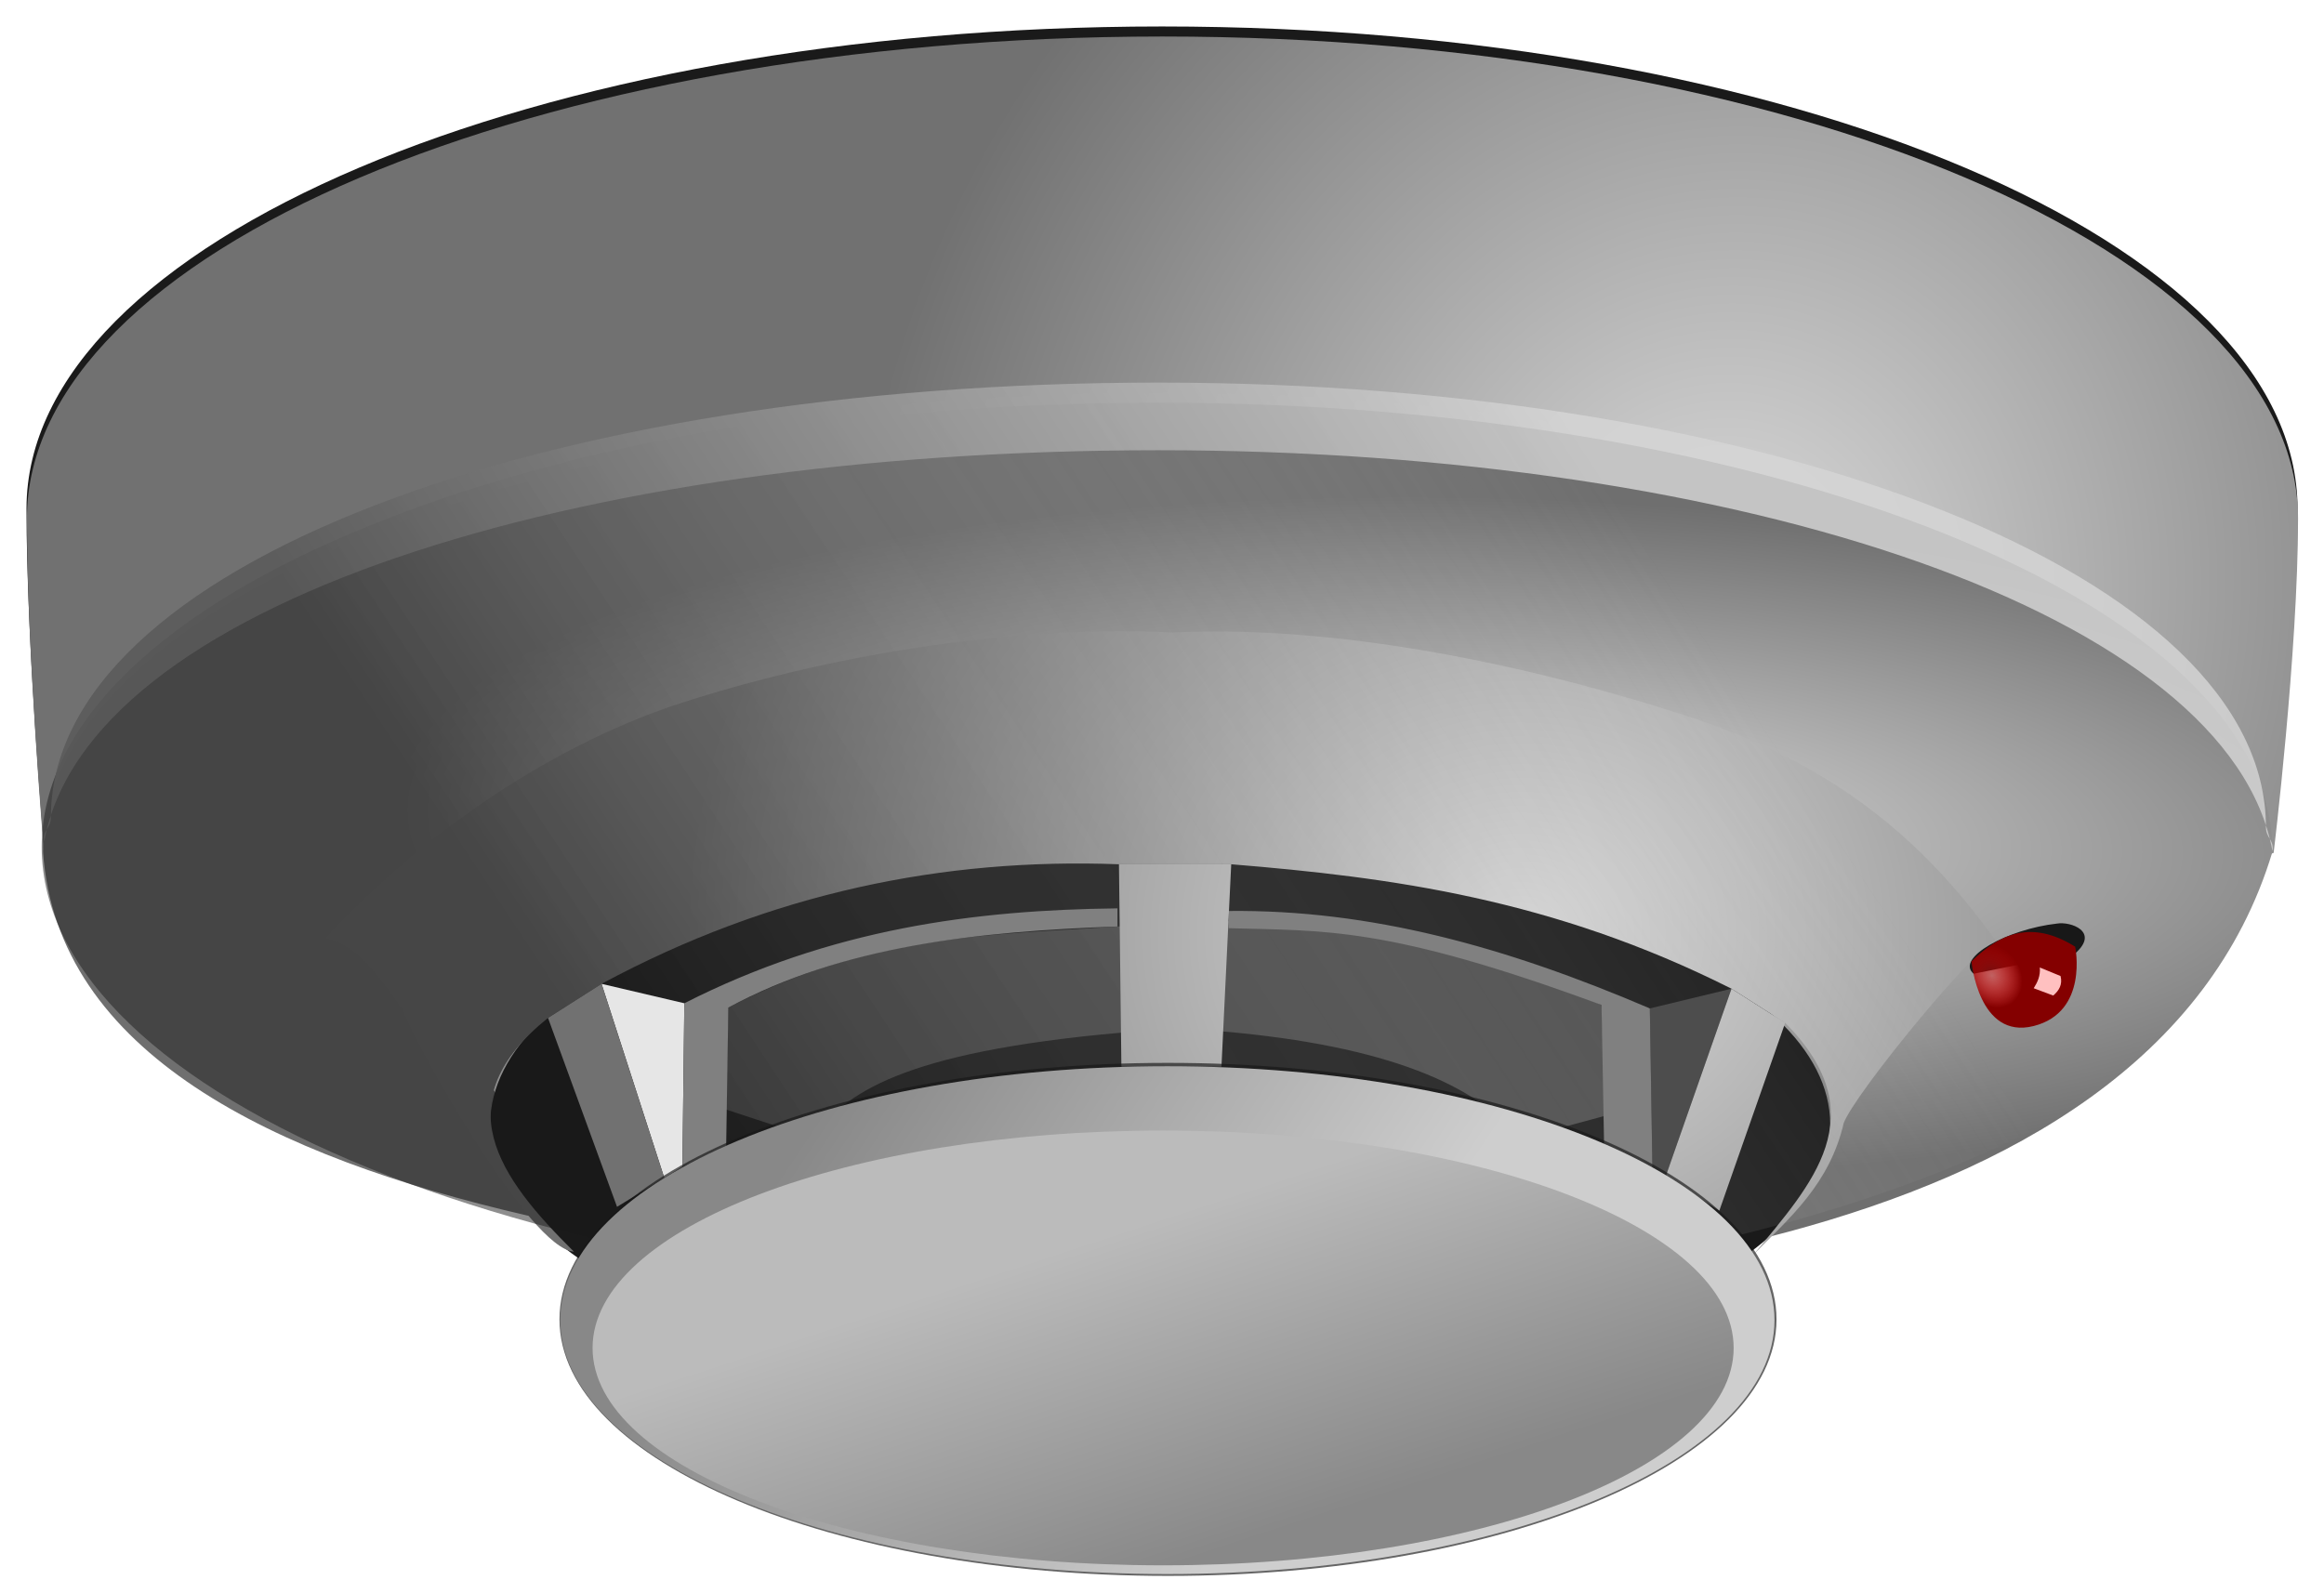
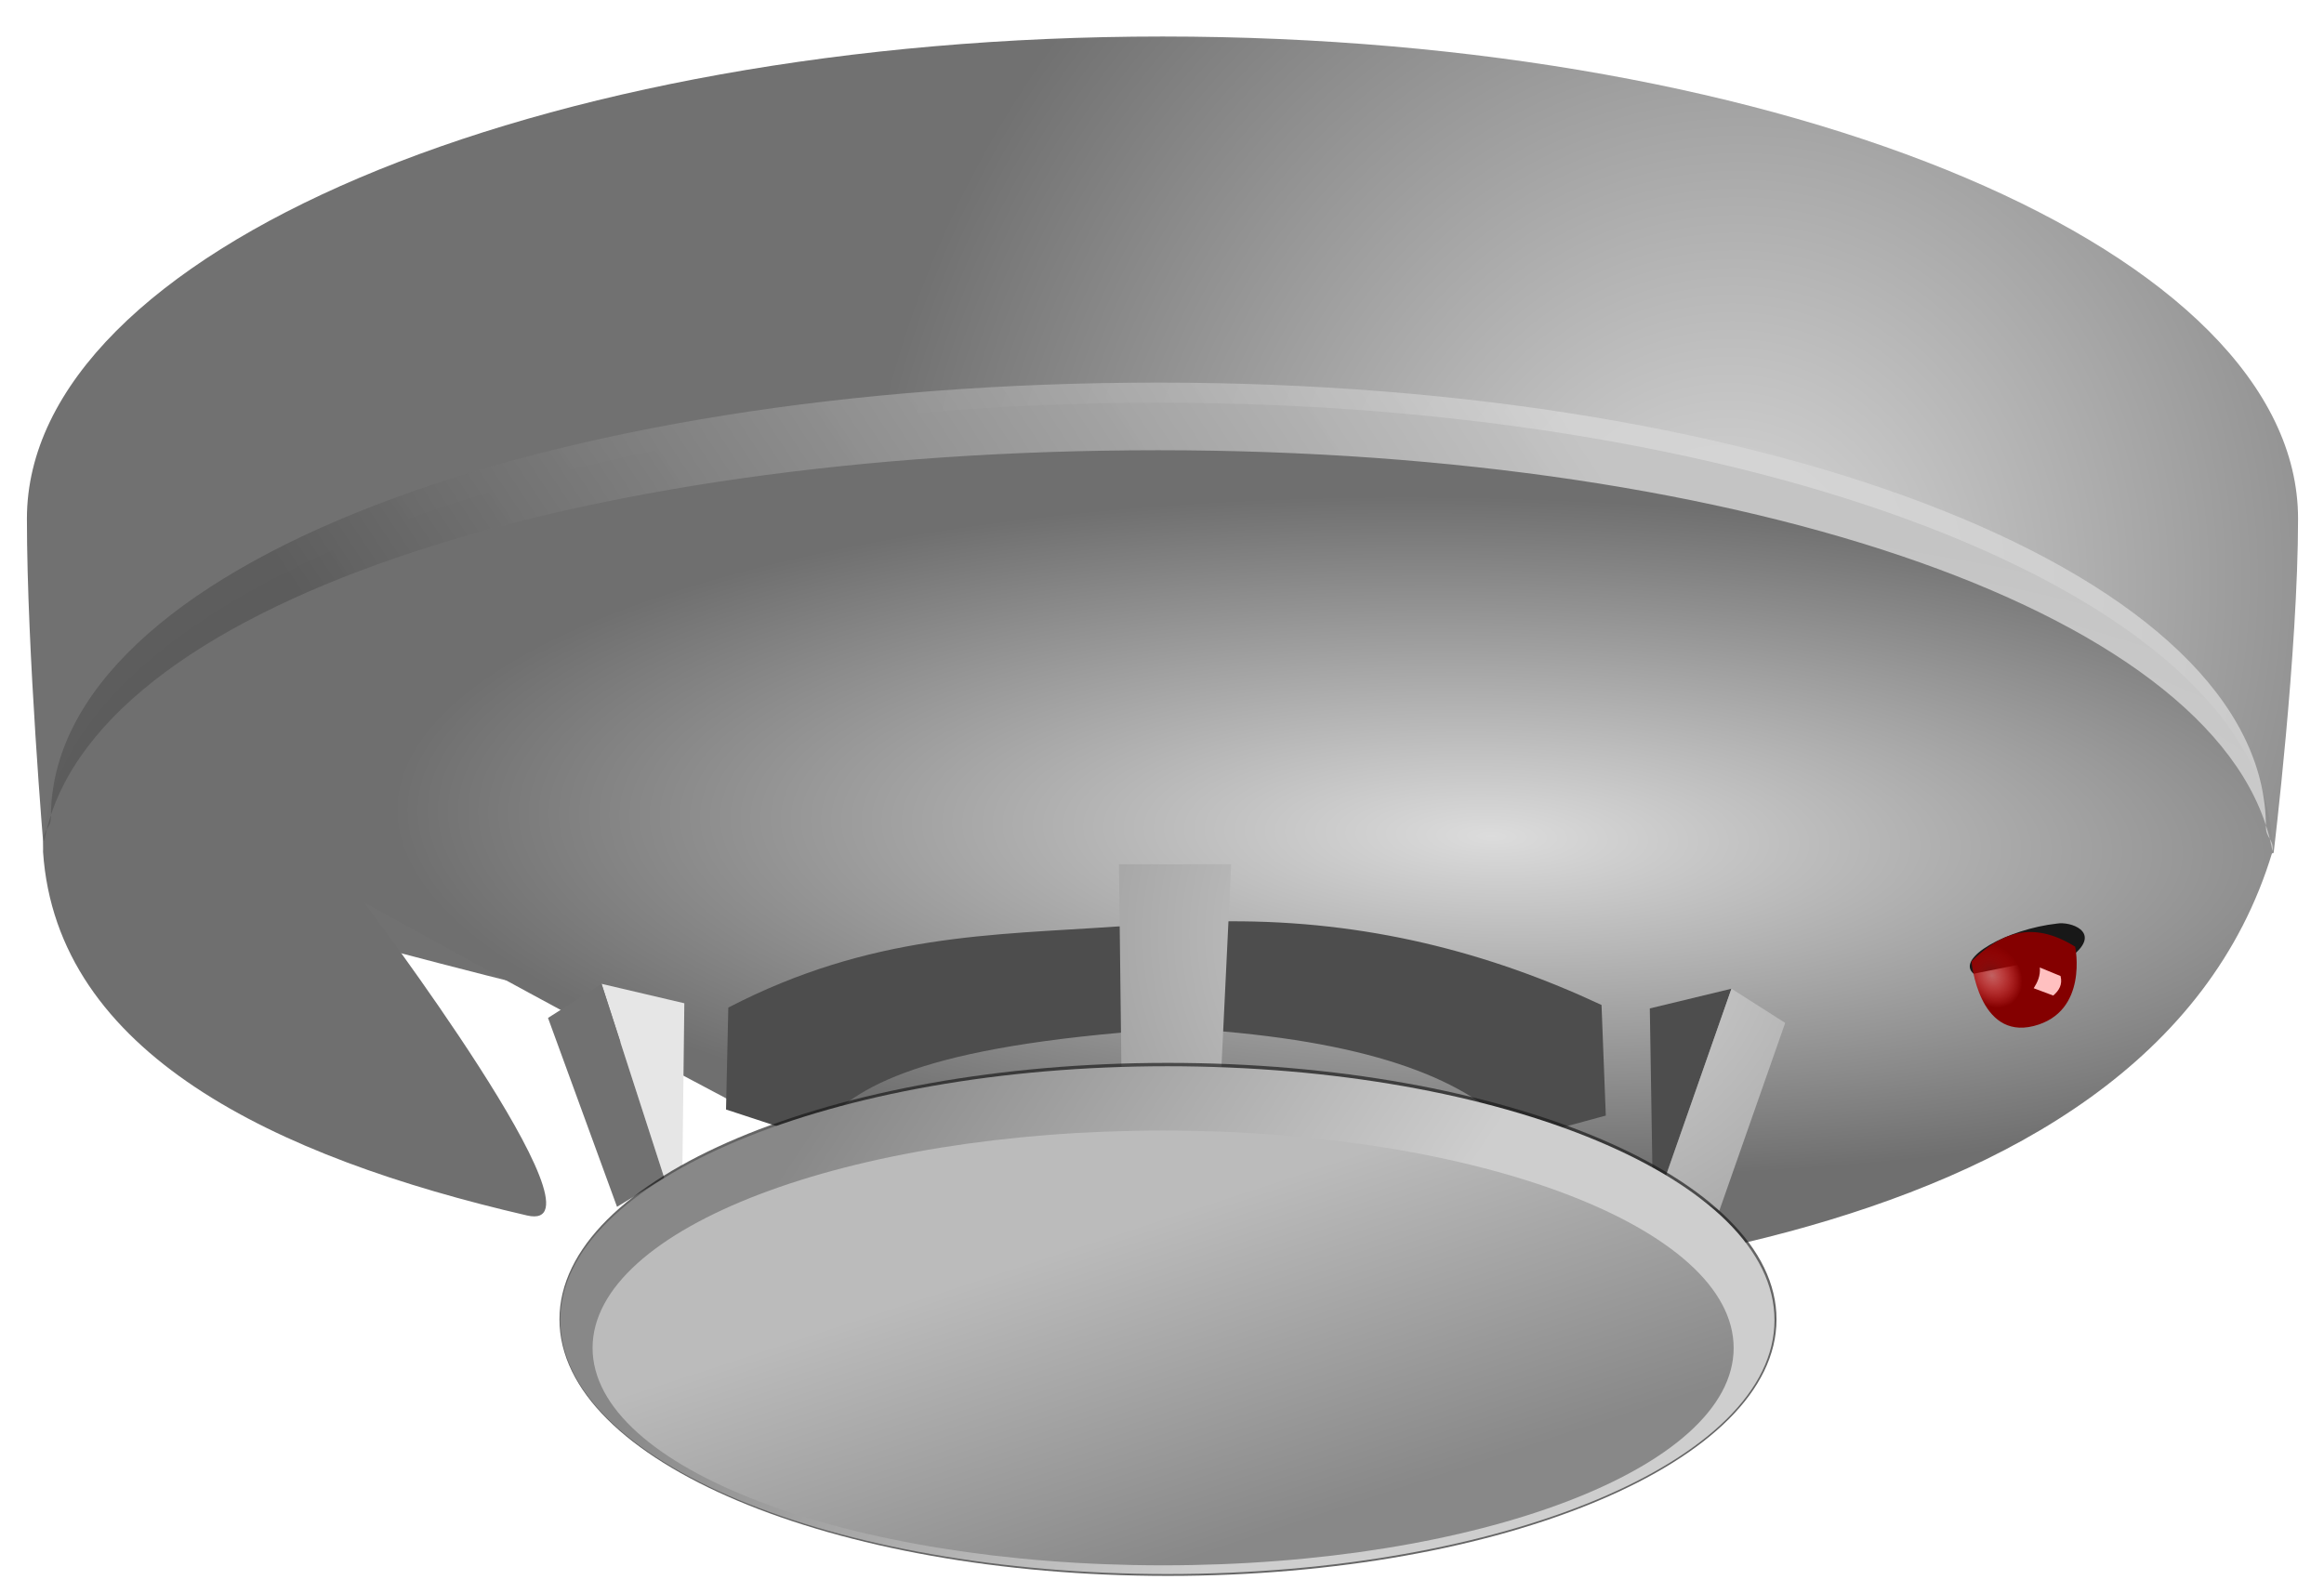
<svg xmlns="http://www.w3.org/2000/svg" viewBox="0 0 480.98 329.83">
  <defs>
    <filter id="j" color-interpolation-filters="sRGB">
      <feGaussianBlur stdDeviation="1.162" />
    </filter>
    <filter id="l" color-interpolation-filters="sRGB">
      <feGaussianBlur stdDeviation="1.396" />
    </filter>
    <filter id="a" color-interpolation-filters="sRGB">
      <feGaussianBlur stdDeviation="1.034" />
    </filter>
    <filter id="h" color-interpolation-filters="sRGB">
      <feGaussianBlur stdDeviation=".227" />
    </filter>
    <filter id="n" color-interpolation-filters="sRGB">
      <feGaussianBlur stdDeviation=".169" />
    </filter>
    <filter id="d" color-interpolation-filters="sRGB">
      <feGaussianBlur stdDeviation="2.374" />
    </filter>
    <radialGradient id="b" gradientUnits="userSpaceOnUse" cy="475.01" cx="451.73" gradientTransform="matrix(.227 -1.425 .73 .363 20.071 967.99)" r="60">
      <stop stop-color="#dcdcdc" offset="0" />
      <stop stop-color="#717171" offset="1" />
    </radialGradient>
    <radialGradient id="o" gradientUnits="userSpaceOnUse" cy="415.26" cx="556.61" gradientTransform="matrix(.38 .529 -.434 .312 524.75 -7.41)" r="10.889">
      <stop stop-color="#fb0000" stop-opacity=".379" offset="0" />
      <stop stop-color="#840000" offset="1" />
    </radialGradient>
    <radialGradient id="e" gradientUnits="userSpaceOnUse" cy="427.63" cx="458" gradientTransform="matrix(1 0 0 .888 0 27.922)" r="172.84">
      <stop stop-color="#dcdcdc" offset="0" />
      <stop stop-color="#717171" offset="1" />
    </radialGradient>
    <radialGradient id="g" gradientUnits="userSpaceOnUse" cy="427.63" cx="458" gradientTransform="matrix(1 0 0 .888 0 27.922)" r="172.84">
      <stop stop-color="#dcdcdc" offset="0" />
      <stop stop-color="#717171" offset="1" />
    </radialGradient>
    <radialGradient id="c" gradientUnits="userSpaceOnUse" cy="489.57" cx="384.97" gradientTransform="matrix(.008 -.566 .986 .049 -27.813 689.71)" r="60">
      <stop stop-color="#dcdcdc" offset="0" />
      <stop stop-color="#6f6f6f" offset="1" />
    </radialGradient>
    <linearGradient id="f" y2="467.96" gradientUnits="userSpaceOnUse" y1="491.65" x2="466.45" x1="400.4">
      <stop stop-color="#191919" stop-opacity=".492" offset="0" />
      <stop stop-color="#d4d4d4" stop-opacity="0" offset="1" />
    </linearGradient>
    <linearGradient id="i" y2="485.3" gradientUnits="userSpaceOnUse" y1="463.14" x2="464.6" x1="404.75">
      <stop stop-color="#888" offset="0" />
      <stop stop-color="#cecece" offset="1" />
    </linearGradient>
    <linearGradient id="k" y2="484.78" gradientUnits="userSpaceOnUse" y1="536.17" x2="417.42" x1="450.74">
      <stop stop-color="#888" offset="0" />
      <stop stop-color="#bbb" offset="1" />
    </linearGradient>
    <linearGradient id="m" x1="400.4" gradientUnits="userSpaceOnUse" y1="491.65" gradientTransform="matrix(3.854 0 0 2.089 -1312.7 -651.33)" x2="466.45" y2="467.96">
      <stop stop-color="#5a5a5a" stop-opacity=".879" offset="0" />
      <stop stop-color="#d6d6d6" stop-opacity=".823" offset="1" />
    </linearGradient>
  </defs>
-   <path d="M618.69 319.61c0 27.559-5.05 69.181-5.05 69.181S448.58 439.41 383.68 439.41c-64.897 0-231.47-50.619-231.47-50.619s-3.536-41.622-3.536-69.181c0-55.118 105.22-99.801 235.01-99.801s235.01 44.682 235.01 99.801z" fill-rule="evenodd" filter="url(#a)" fill="#1a1a1a" color="#000" transform="translate(-143.19 -214.33)" />
  <path d="M500 488.34c0 12.426-1.29 31.194-1.29 31.194S456.57 542.358 440 542.358c-16.568 0-59.096-22.824-59.096-22.824S380 500.767 380 488.34c0-24.853 26.863-45 60-45s60 20.147 60 45z" fill-rule="evenodd" transform="matrix(3.917 0 0 2.218 -1482.89 -975.77)" fill="url(#b)" color="#000" />
  <path d="M500 497.36c-6.754 41.797-42.842 44.782-60 45-5.166-1.056-42.728-39.936-42.728-39.936s13.585 33.445 8.778 31.375c-13.595-5.854-25.318-16.228-26.05-36.439 0-24.853 26.863-45 60-45s60 20.147 60 45z" fill-rule="evenodd" transform="matrix(3.845 0 0 2.066 -1452.19 -851.22)" fill="url(#c)" color="#000" />
-   <path d="M378.78 232.733c0 30.85-62.083 55.858-138.666 55.858s-138.666-25.008-138.666-55.858 62.083-55.859 138.666-55.859 138.666 25.009 138.666 55.859z" fill-rule="evenodd" fill="#1a1a1a" color="#000" />
  <path fill="#4d4d4d" d="M150.26 229.67l17.678 5.808c7.17-9.061 18.185-17.63 64.145-21.718l20.961-.252c34.317 2.999 52.51 11.158 61.619 22.223l17.678-4.798-.886-22.898c-23.37-10.94-48.74-17.48-77.15-17.32l-23.036 1.071c-25.76 1.796-50.902 1.43-80.536 16.786z" />
-   <path d="M256.61 425.04c-21.491 17.31-10.244 32.961 5.357 48.393-9.194-.624-32.456-42.07-35.479-49.994-5.081-7.68-10.3-13.987-16.07-14.821 17.5-19.116 44.658-39.292 73.493-48.683 28.835-9.392 67.355-16.375 101.97-14.679 37.09-1.764 78.418 8.16 106.07 17.173 27.648 9.012 47.27 22.914 64.145 46.467-5.489 3.063-29.095 32.015-31.315 37.881-2.95 12.697-11.166 19.604-18.688 27.274 11.98-14.533 25.562-28.826 6.566-47.982l-11.112-7.071c-37.02-18.63-70.5-23.06-103.54-25.76h-23.234c-36.333-1.36-72.09 5.916-107.08 24.749z" fill-rule="evenodd" filter="url(#d)" fill="url(#e)" color="#000" transform="translate(-143.19 -214.33)" />
-   <path d="M500 497.36c0 24.853-26.863 45-60 45s-60-20.147-60-45 26.863-45 60-45 60 20.147 60 45z" fill-rule="evenodd" transform="matrix(3.854 0 0 2.089 -1455.89 -863.66)" fill="url(#f)" color="#000" />
  <path fill="#4d4d4d" d="M344.71 243.56l13.637-38.891-16.898 4.08.536 33.214z" />
  <path fill="none" d="M254.31 188.57l.5-9.66c37.84 1.421 71.884 11.02 103.54 25.759l-16.898 4.08c-31.44-14.71-59.11-21.27-87.14-20.18zM231.27 188.03l.302-9.124c-31.564-.758-65.13 2.853-107.08 24.748l17.131 4.02c23.2-11.408 50.8-19.614 89.643-19.644z" />
  <path fill="#e6e6e6" d="M124.5 203.66l12.984 40.172 3.75-2.321.397-33.831z" />
-   <path fill="gray" d="M254.31 188.57v3.571c19.788.576 32.829-.487 77.143 15.893l.536 29.107 10 4.822-.536-33.214c-30-12.84-57.89-20.48-87.14-20.17zM141.63 207.68l-.397 33.831 9.058-4.278.446-28.66c23.677-12.796 51.676-15.769 80.536-16.787v-3.75c-29.493.338-59.204 4.172-89.643 19.643z" />
  <path fill-rule="evenodd" fill="url(#g)" d="M267.69 417.99l12.984 40.172-9.782 5.99-14.286-39.107m256.05 1.027l-13.637 38.89-11.112-7.07L501.544 419m-103.54-25.76l-2.02 41.922h-20.708l-.505-41.921" color="#000" transform="translate(-143.19 -214.33)" />
  <path d="M500 497.36c0 24.853-26.863 45-60 45s-60-20.147-60-45 26.863-45 60-45 60 20.147 60 45z" fill-opacity=".663" fill-rule="evenodd" transform="matrix(2.099 0 0 1.18 -681.83 -313.765)" filter="url(#h)" fill="#171717" color="#000" />
  <path d="M500 497.36c0 24.853-26.863 45-60 45s-60-20.147-60-45 26.863-45 60-45 60 20.147 60 45z" fill-rule="evenodd" transform="matrix(2.094 0 0 1.168 -679.75 -307.641)" fill="url(#i)" color="#000" />
  <path d="M500 497.36c0 24.853-26.863 45-60 45s-60-20.147-60-45 26.863-45 60-45 60 20.147 60 45z" fill-rule="evenodd" transform="matrix(1.968 0 0 1 -625.2 -218.33)" filter="url(#j)" fill="url(#k)" color="#000" />
  <path d="M382.94 293.53c-127.7 0-229.22 38.089-229.22 90 0 2.35-1.792 2.663-1.375 4.969 8.827-48.634 108.7-80.97 230.59-80.97s221.74 34.335 230.56 82.97c.417-2.306-1.344-2.62-1.344-4.969 0-51.911-101.52-92-229.22-92z" fill-rule="evenodd" filter="url(#l)" fill="url(#m)" color="#000" transform="translate(-143.19 -214.33)" />
  <path filter="url(#n)" transform="matrix(1 0 0 1.052 -143.19 -234.288)" fill="#181818" d="M551.66 414.31c-3.863-3.059 6.947-8.767 17.231-9.864 2.832-.469 8.906 1.571 3.788 5.867z" />
  <path fill="url(#o)" d="M573.26 410.66c-9.132-5.71-15.677-2.626-21.466 3.03 0 0 1.455 16.282 12.879 13.386 11.424-2.897 8.586-16.415 8.586-16.415z" transform="translate(-143.776 -214.684)" />
  <path fill="#ffc0c0" d="M422.164 200.276c.155 1.719-.476 3.045-1.263 4.293l4.04 1.515c1.218-1.041 1.958-2.288 1.516-4.04z" />
</svg>